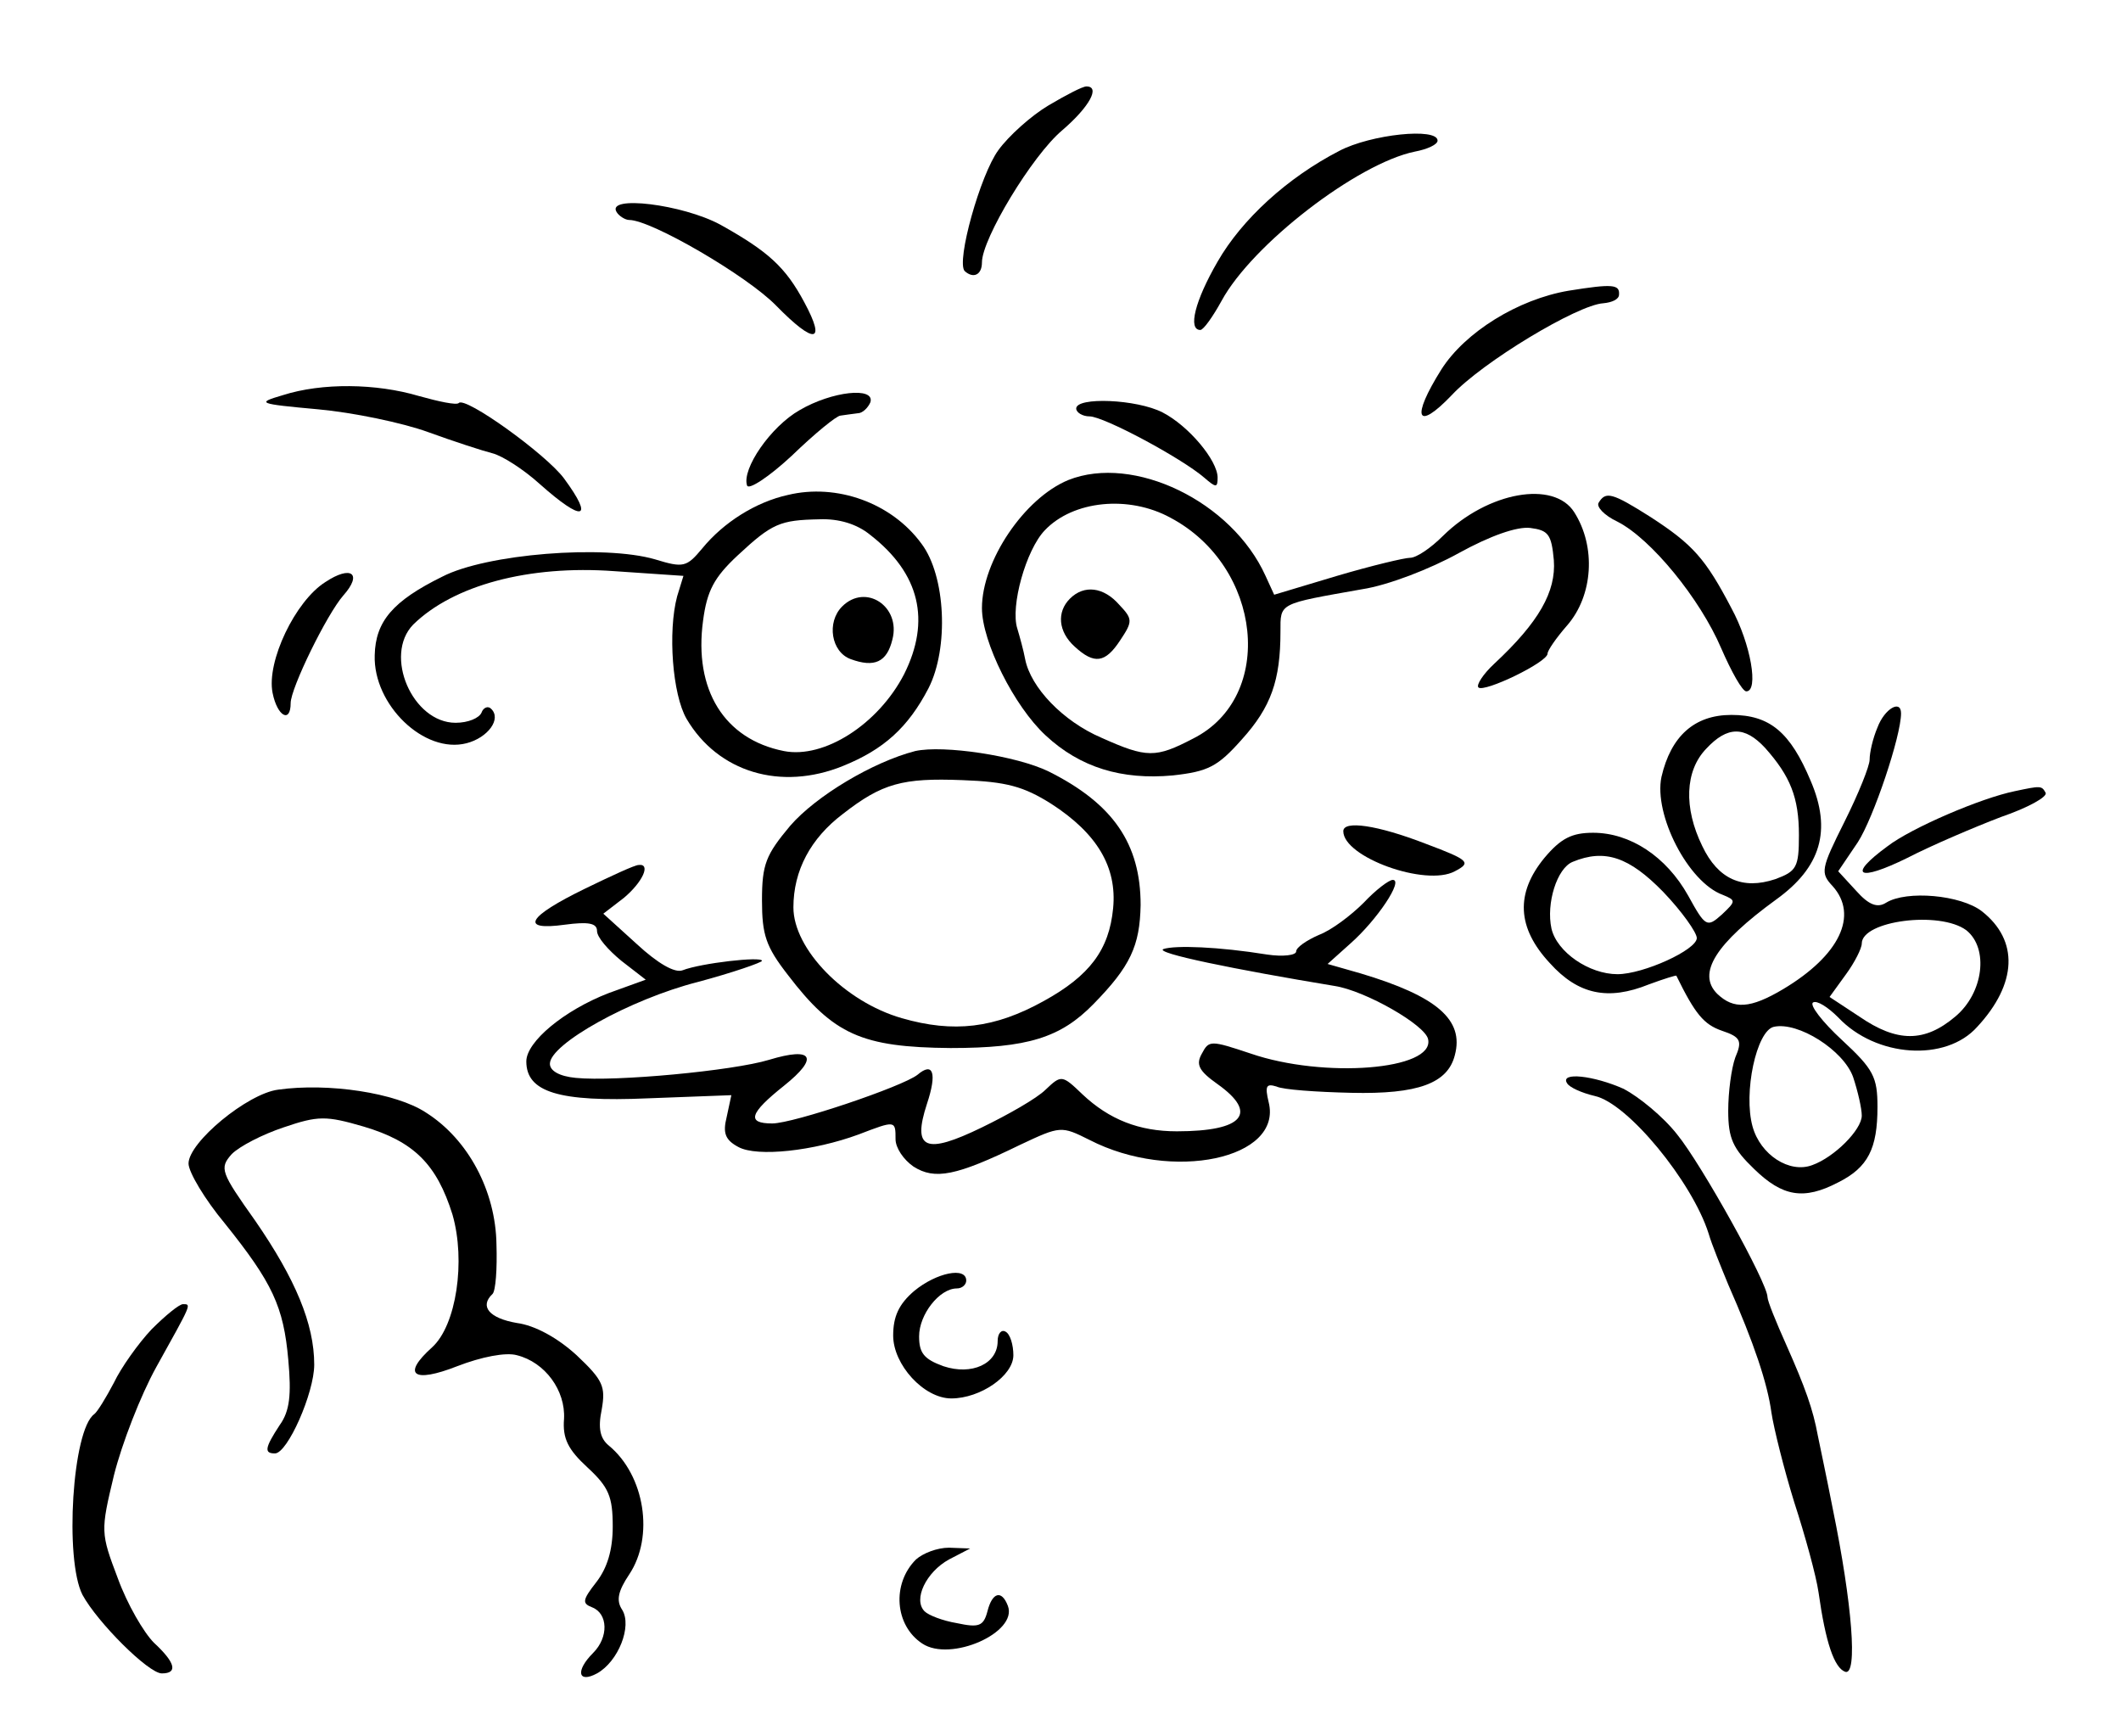
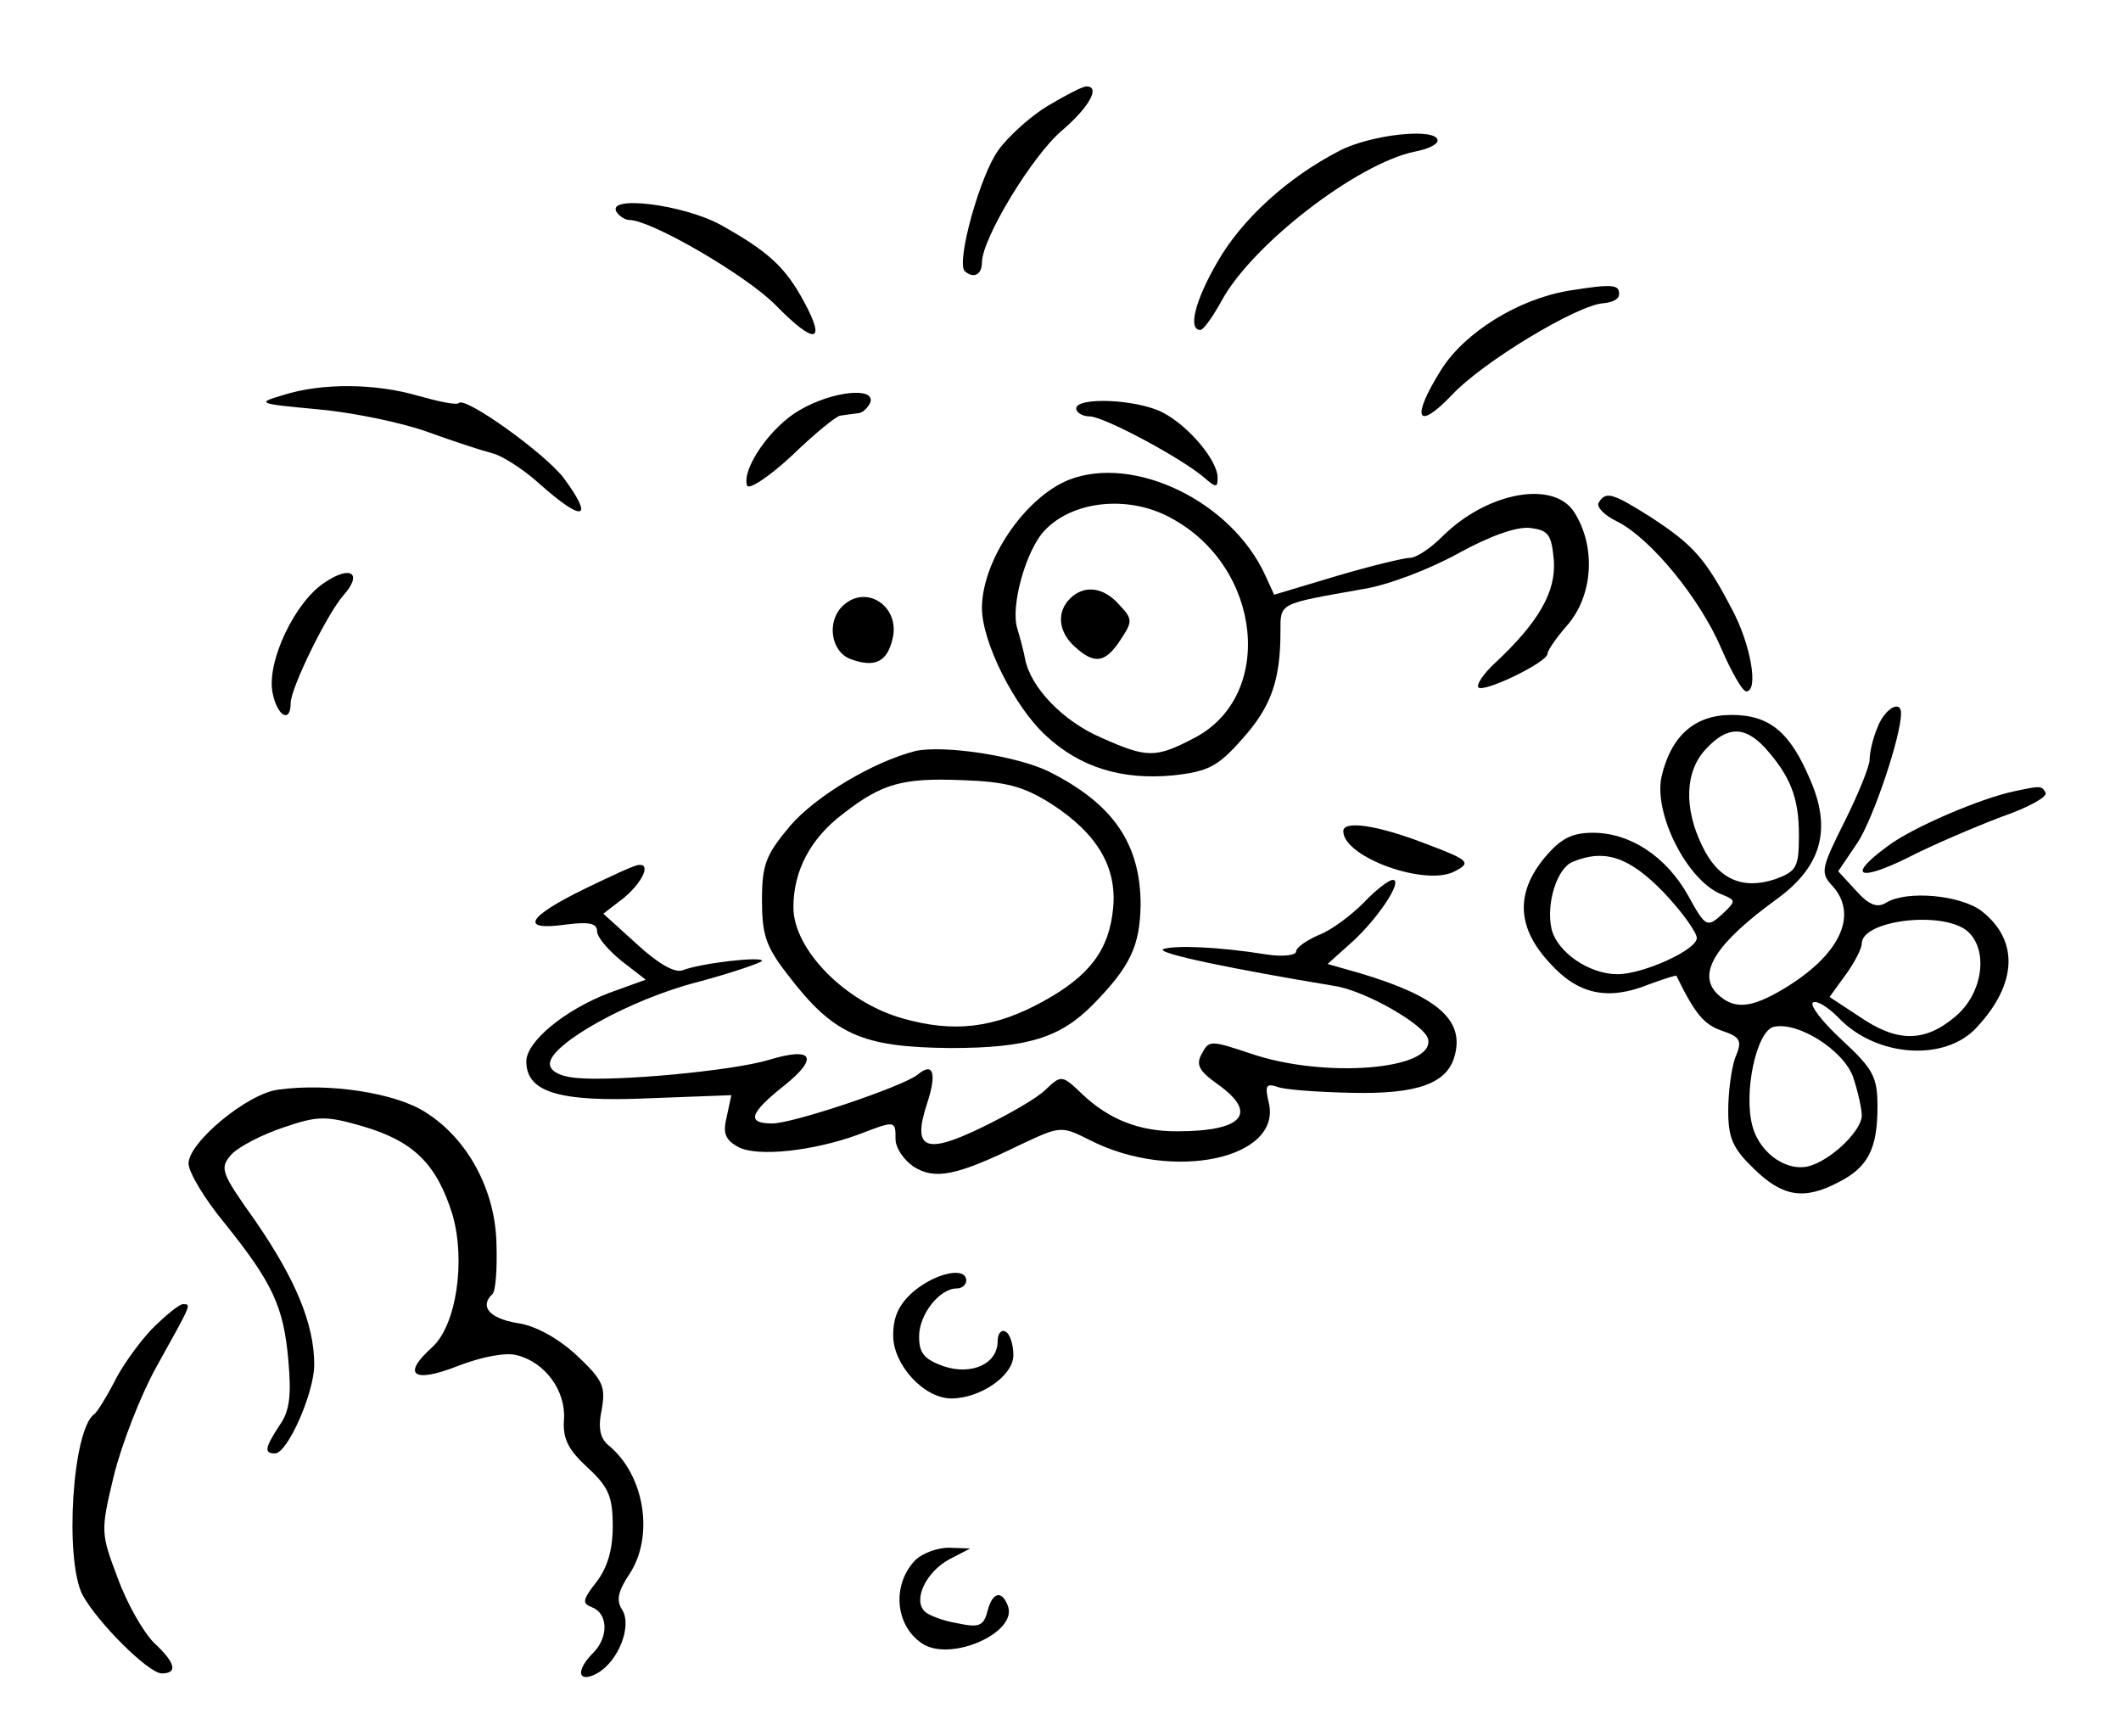
<svg xmlns="http://www.w3.org/2000/svg" version="1.2" viewBox="0 0 270 221" width="270" height="221">
  <title>BIOPROFFA CHARACTER BW STENCIL VECTOR-svg</title>
  <style>
		.s0 { fill: #000000 } 
	</style>
  <g>
    <path class="s0" d="m133.5 13.4c-2.2 1.3-5.1 3.9-6.4 5.7-2.3 3.1-5.4 14.2-4.3 15.4 1.1 1 2.2 0.5 2.2-1.1 0-3 6.4-13.6 10.2-16.8 3.5-3 4.9-5.6 3.1-5.6-0.5 0-2.6 1.1-4.8 2.4z" />
    <path class="s0" d="m170.5 19.2c-6.6 3.4-12.4 8.7-15.5 14.1-2.9 5-3.8 8.7-2.2 8.7 0.4 0 1.6-1.7 2.7-3.7 3.9-7.2 17.3-17.5 24.6-19 1.6-0.3 2.9-0.9 2.9-1.4 0-1.7-8.5-0.8-12.5 1.3z" />
    <path class="s0" d="m78.5 27c0.3 0.5 1.1 1 1.6 1 2.8 0 15 7.1 18.7 10.9 4.9 5 6.4 4.8 3.6-0.4-2.4-4.5-4.6-6.5-10.7-9.9-4.8-2.6-14.6-3.8-13.2-1.6z" />
    <path class="s0" d="m199.7 37c-6.5 1.1-13.2 5.3-16.2 10-3.9 6.2-3.2 8 1.3 3.3 3.9-4.2 16-11.5 19.3-11.7 1.1-0.1 2-0.5 2-1.1 0.1-1.3-0.8-1.4-6.4-0.5z" />
    <path class="s0" d="m36 50.3c-3.4 1-3.2 1.1 4.5 1.8 4.4 0.4 10.7 1.7 14 2.9 3.3 1.2 7 2.4 8.2 2.7 1.2 0.3 3.9 2 6 3.9 5.5 4.9 7 4.6 3.1-0.7-2.3-3.1-12.6-10.5-13.4-9.6-0.3 0.3-2.6-0.2-5.1-0.9-5.4-1.6-12.3-1.7-17.3-0.1z" />
    <path class="s0" d="m101.8 52.2c-3.7 2.1-7.4 7.5-6.7 9.6 0.2 0.6 2.8-1.1 5.7-3.8 2.9-2.8 5.7-5.1 6.2-5.1 0.6-0.1 1.5-0.2 2.2-0.3 0.6 0 1.3-0.7 1.6-1.4 0.6-2-4.9-1.4-9 1z" />
    <path class="s0" d="m137 52c0 0.5 0.8 1 1.7 1 1.8 0 11.7 5.3 14.6 7.8 1.5 1.3 1.7 1.3 1.7 0 0-2.2-3.7-6.6-7-8.3-3.3-1.7-11-2-11-0.5z" />
    <path fill-rule="evenodd" class="s0" d="m161.1 73.3l1.1 2.4 8-2.4c4.4-1.3 8.6-2.3 9.3-2.3 0.8 0 2.6-1.2 4.2-2.8 5.7-5.6 14.1-7.1 16.7-3 2.8 4.4 2.4 10.6-0.9 14.4-1.4 1.6-2.5 3.2-2.5 3.6 0 1.1-8.1 5-8.8 4.3-0.3-0.3 0.6-1.7 2-3 5.7-5.3 7.9-9.2 7.6-13.2-0.3-3.3-0.7-3.8-3-4.1-1.7-0.2-5.1 1-9.1 3.2-3.6 2-9 4.1-12.3 4.6-10.7 1.9-10.4 1.7-10.4 5.4 0 6.2-1.2 9.6-4.9 13.7-3.1 3.5-4.3 4.1-8.8 4.6-6.5 0.6-11.8-1-16.2-5.1-4-3.7-8.1-11.9-8.1-16.2 0-6 5.4-14 11-16.3 8.3-3.3 20.8 2.7 25.1 12.2zm-28.1-5.8c-2.4 2.5-4.4 9.7-3.5 12.5 0.3 1 0.8 2.8 1 3.9 0.7 3.6 4.8 7.9 9.7 10 5.8 2.6 6.9 2.6 11.7 0.1 10.5-5.3 8.8-21.9-2.9-28.1-5.3-2.9-12.4-2.2-16 1.6z" />
    <path class="s0" d="m136.2 76.2c-1.7 1.7-1.5 4.2 0.6 6.1 2.5 2.3 3.9 2.1 5.8-0.8 1.6-2.4 1.6-2.7-0.1-4.5-2-2.3-4.5-2.6-6.3-0.8z" />
-     <path fill-rule="evenodd" class="s0" d="m117.3 69.2c3.1 4.1 3.5 13.3 0.9 18.4-2.6 5-5.7 7.8-10.9 9.9-7.9 3.2-15.9 0.8-19.9-6-1.8-3.1-2.4-11.1-1.2-15.6l0.8-2.6-8.8-0.6c-10.9-0.8-20.5 1.8-25.6 6.8-3.8 3.9-0.1 12.5 5.4 12.5 1.6 0 3-0.6 3.3-1.3 0.2-0.6 0.8-0.9 1.2-0.5 1.4 1.3-0.4 3.7-3.1 4.4-5.4 1.4-11.9-4.9-11.7-11.2 0.1-4.3 2.3-6.9 8.6-10 5.6-2.9 20.6-4.1 27.1-2.2 3.6 1.1 4 1 6-1.4 2.7-3.3 6.8-5.9 10.9-6.8 6.2-1.5 13.2 1 17 6.2zm-13-3.1c-5 0.1-6 0.5-10.4 4.6-3 2.8-3.9 4.5-4.4 8.3-1.2 8.8 2.7 15.1 10.3 16.6 5.1 1 12-3.4 15.3-9.8 3.4-6.8 2-12.8-4.3-17.7-1.7-1.4-4-2.1-6.5-2z" />
    <path class="s0" d="m107.2 77.2c-2 2-1.4 5.8 1.1 6.7 3 1.1 4.6 0.4 5.3-2.5 1.1-4.2-3.4-7.2-6.4-4.2z" />
    <path class="s0" d="m203.5 64c-0.3 0.5 0.7 1.6 2.4 2.4 4.3 2.2 10.5 9.8 13.2 16.1 1.3 3 2.7 5.5 3.2 5.5 1.6 0 0.6-6-1.9-10.6-3.3-6.3-4.9-8.1-10.3-11.6-4.9-3.1-5.7-3.3-6.6-1.8z" />
    <path class="s0" d="m41.4 74.1c-3.8 2.4-7.5 10.1-6.7 14.1 0.6 3 2.3 3.9 2.3 1.3 0-1.9 4.6-11.3 6.7-13.7 2.5-2.8 1-3.9-2.3-1.7z" />
    <path fill-rule="evenodd" class="s0" d="m242 90.8c0 2.9-3.5 13.3-5.5 16.4l-2.5 3.7 2.3 2.5c1.6 1.8 2.7 2.2 3.8 1.5 2.6-1.6 9.5-1 12.2 1.1 4.7 3.7 4.5 9.2-0.6 14.7-4 4.5-12.9 3.9-17.7-1.2-1.3-1.3-2.7-2.2-3.2-1.9-0.5 0.3 1.2 2.5 3.7 4.8 4 3.7 4.5 4.7 4.5 8.5 0 5.3-1.2 7.7-5 9.6-4.4 2.3-7.1 1.8-10.7-1.7-2.7-2.6-3.3-3.9-3.3-7.4 0-2.4 0.4-5.4 0.9-6.8 0.9-2.1 0.7-2.6-1.7-3.4-2.3-0.8-3.4-2.1-5.8-7 0-0.1-1.6 0.4-3.5 1.1-5.2 2.1-9 1.3-12.6-2.7-4.2-4.5-4.4-8.9-0.7-13.4 2.1-2.5 3.5-3.2 6.2-3.2 4.7 0 9.3 3 12.1 8 2.2 4 2.4 4.1 4.3 2.4 1.8-1.7 1.8-1.8 0.1-2.5-4.4-1.6-8.8-10.2-7.8-15 1.2-5.2 4.2-7.9 8.9-7.9 4.9 0 7.5 2.2 10.1 8.4 2.7 6.3 1.3 11-4.4 15.1-7.7 5.6-10.1 9.4-7.5 12 2.1 2 4.2 1.9 8.4-0.6 7.2-4.3 9.6-9.4 6.3-13.1-1.6-1.7-1.5-2.2 1.5-8.2 1.8-3.6 3.2-7.1 3.2-7.9 0-0.9 0.4-2.7 1-4.1 0.9-2.4 3-3.6 3-1.8zm-24.8 4.5c-2.7 2.8-2.9 7.5-0.5 12.4q3 6.3 9.3 4.2c2.7-1 3-1.5 3-5.6 0-4.8-1.1-7.5-4.3-11.1-2.6-2.8-4.8-2.8-7.5 0.1zm-17 14.4c-2 0.8-3.4 5.3-2.7 8.5 0.7 3 4.8 5.8 8.4 5.8 3.3 0 10.1-3.1 10.1-4.6 0-0.7-1.9-3.4-4.3-5.9-4.3-4.4-7.4-5.5-11.5-3.8zm36.8 10.4c0 0.6-0.9 2.4-2 3.9l-2.1 2.9 3.8 2.5c4.8 3.3 8.3 3.3 12.2 0 3.6-3 4.3-8.7 1.4-11-3.4-2.5-13.3-1.2-13.3 1.7zm-11.2 10.6c-2.2 0.5-3.9 8.4-2.7 12.7 1 3.6 4.7 6 7.6 4.9 2.8-1 6.3-4.5 6.3-6.3 0-0.9-0.5-3.1-1.1-4.9-1.2-3.4-7-7.1-10.1-6.4z" />
    <path fill-rule="evenodd" class="s0" d="m133.5 98.2c8.2 4.1 11.7 9.2 11.7 17-0.1 5.2-1.3 7.8-6 12.6-4.2 4.3-8.4 5.6-18.2 5.6-11.3-0.1-14.9-1.7-20.7-9.3-2.8-3.6-3.3-5.1-3.3-9.5 0-4.6 0.5-5.8 3.6-9.5 3.3-3.8 10.5-8.1 15.9-9.5 3.6-0.8 12.9 0.6 17 2.6zm-11 1.1c-7.6-0.3-10.2 0.4-15.2 4.3-4.1 3.1-6.3 7.2-6.3 11.9 0 5.3 6.5 12 13.8 14.1 6.6 1.9 11.8 1.3 18.1-2.2 5.8-3.2 8.3-6.5 8.8-11.8 0.5-5.2-2-9.5-7.9-13.3-3.5-2.2-5.7-2.8-11.3-3z" />
    <path class="s0" d="m256.5 100.7c-4.4 0.9-13.2 4.7-16.2 7-5.2 3.8-3.8 4.6 2.5 1.5 3.1-1.6 8.5-3.9 11.9-5.2 3.5-1.2 6-2.6 5.7-3.1-0.5-0.9-0.6-0.9-3.9-0.2z" />
    <path class="s0" d="m171 105.8c0 3.3 10.5 7.1 14.2 5.1 2.1-1.1 1.9-1.4-3.7-3.5-6.2-2.4-10.5-3-10.5-1.6z" />
    <path class="s0" d="m74.5 113.1c-7.4 3.6-8.4 5.4-2.6 4.6 3-0.4 4.1-0.2 4.1 0.8 0 0.8 1.4 2.4 3.1 3.8l3.1 2.4-4.7 1.7c-5.7 2.2-10.5 6.2-10.5 8.7 0 3.9 4.1 5.2 15.5 4.7l10.6-0.4-0.6 2.8c-0.5 2-0.2 2.9 1.5 3.8 2.4 1.3 9.6 0.5 15.3-1.6 4.7-1.8 4.7-1.8 4.7 0.6 0 1.1 1 2.6 2.3 3.5 2.7 1.7 5.4 1.2 13.6-2.8 5.1-2.4 5.2-2.4 8.8-0.6 10.5 5.4 24.6 2.4 22.8-4.8-0.5-2.1-0.3-2.4 1-2 0.8 0.4 5.1 0.7 9.5 0.8 8.5 0.2 12.3-1.2 13.2-4.8 1.2-4.5-2.3-7.5-12-10.4l-4.2-1.2 2.9-2.6c3.4-3 6.8-8.1 5.4-8.1-0.5 0-2.2 1.3-3.7 2.9-1.6 1.6-4.1 3.5-5.7 4.1-1.6 0.7-2.9 1.6-2.9 2.1 0 0.5-1.7 0.7-3.7 0.4-6.2-1-11.7-1.2-13.2-0.7-1.2 0.5 9.1 2.6 21.8 4.7 3.9 0.6 11.6 5 11.9 6.8 0.8 3.9-13.3 5-22.6 1.8-5.1-1.7-5.3-1.7-6.2 0-0.8 1.4-0.4 2.2 2 3.9 5.2 3.7 3.3 6-5.2 6-4.8 0-8.6-1.5-12-4.7-2.6-2.5-2.7-2.5-4.7-0.6-1.1 1.1-4.8 3.2-8.1 4.8-7.2 3.5-8.9 2.8-7-3 1.3-3.9 0.8-5.4-1.2-3.7-1.9 1.5-15.8 6.2-18.5 6.2-3.3 0-2.9-1.3 1.5-4.8 4.5-3.6 3.7-5-1.9-3.3-4.6 1.4-19.6 2.8-24.6 2.3-2.1-0.2-3.3-0.9-3.3-1.8 0-2.5 10.2-8.2 18.8-10.4 4.5-1.2 8.2-2.5 8.2-2.7 0-0.6-7.8 0.3-10.1 1.2-1 0.4-3.2-0.9-5.8-3.3l-4.3-3.9 2.6-2c2.4-2 3.5-4.4 1.9-4.2-0.5 0-3.5 1.4-6.8 3z" />
-     <path class="s0" d="m199.5 137.9c0.3 0.5 1.8 1.2 3.5 1.6 4.2 0.9 12.4 10.9 14.5 17.5 0.4 1.4 1.6 4.3 2.5 6.5 3.3 7.5 5 12.6 5.5 16.3 0.3 2 1.6 7.2 2.9 11.4 1.4 4.3 2.8 9.4 3.1 11.5 0.9 6.4 2 9.6 3.4 10.1 1.6 0.5 0.9-8.6-1.6-20.8-0.8-4.1-1.7-8.3-1.9-9.3-0.6-3.3-1.6-6.1-4-11.5-1.3-2.9-2.4-5.6-2.4-6.1 0-1.8-8.4-16.9-11.5-20.7-1.8-2.3-4.9-4.8-6.8-5.8-3.8-1.7-8.2-2.2-7.2-0.7z" />
    <path class="s0" d="m35.4 138.7c-3.9 0.5-11.4 6.7-11.4 9.4 0 1.1 2.1 4.6 4.6 7.6 6.1 7.6 7.5 10.6 8.1 17.4 0.4 4.4 0.2 6.5-1.1 8.3-1.9 2.9-2 3.6-0.6 3.6 1.6 0 5-7.7 5-11.3 0-5.2-2.4-10.9-7.5-18.3-4.4-6.2-4.6-6.7-3-8.5 1-1 3.9-2.5 6.6-3.4 4.4-1.5 5.4-1.5 10.2-0.1 6.4 1.9 9.3 4.8 11.3 11.2 1.7 5.9 0.5 14.1-2.6 16.9-3.9 3.5-2.4 4.6 3.2 2.4 3.1-1.2 6.2-1.8 7.6-1.4 3.6 0.9 6.2 4.5 6 8.1-0.2 2.5 0.5 3.9 3 6.2 2.7 2.5 3.2 3.7 3.2 7.5 0 3-0.7 5.3-2.1 7.1-1.8 2.3-1.8 2.7-0.5 3.2 2 0.8 2.1 3.8 0.1 5.8-2.3 2.3-1.9 3.9 0.5 2.6 2.7-1.5 4.5-6 3.2-8.1-0.8-1.2-0.5-2.4 0.9-4.5 3.2-4.8 2-12.6-2.6-16.4-1.1-0.9-1.4-2.2-0.9-4.6 0.5-2.9 0.2-3.7-3.2-6.9-2.4-2.2-5.3-3.8-7.6-4.1-3.5-0.6-4.8-2.1-3.1-3.7 0.4-0.4 0.6-3.2 0.5-6.3-0.1-6.8-3.6-13.4-9-16.8-3.8-2.5-12.4-3.8-18.8-2.9z" />
    <path class="s0" d="m116.4 164.3c-2 1.7-2.7 3.3-2.7 5.7 0 3.7 3.9 8 7.4 8 3.7 0 7.9-2.9 7.9-5.5 0-1.3-0.4-2.7-1-3-0.5-0.3-1 0.2-1 1.2 0 2.9-3.3 4.4-6.9 3.2-2.5-0.9-3.1-1.7-3.1-3.8 0-2.8 2.6-6.1 4.8-6.1 0.7 0 1.2-0.5 1.2-1 0-1.8-3.8-1-6.6 1.3z" />
    <path class="s0" d="m19.3 169.2c-1.7 1.8-3.9 4.9-4.8 6.8-1 1.9-2.1 3.7-2.5 4-2.8 2-3.8 18.5-1.5 23 1.9 3.5 8.4 10 10.1 10 2.1 0 1.7-1.4-1-3.9-1.3-1.3-3.4-4.9-4.6-8.2-2.2-5.8-2.2-6-0.5-13.1 1-4 3.4-10.2 5.4-13.8 4.5-8.1 4.5-8 3.4-8-0.5 0-2.3 1.5-4 3.2z" />
    <path class="s0" d="m116.6 198.5c-3.1 3.1-2.7 8.4 0.8 10.7 3.6 2.4 12.2-1.4 10.9-4.8-0.8-2.1-2-1.7-2.6 0.7-0.5 1.9-1.1 2.1-3.9 1.5-1.8-0.3-3.6-1-4.1-1.5-1.5-1.5 0.2-5 3.1-6.6l2.7-1.4-2.7-0.1c-1.5 0-3.3 0.7-4.2 1.5z" />
  </g>
</svg>